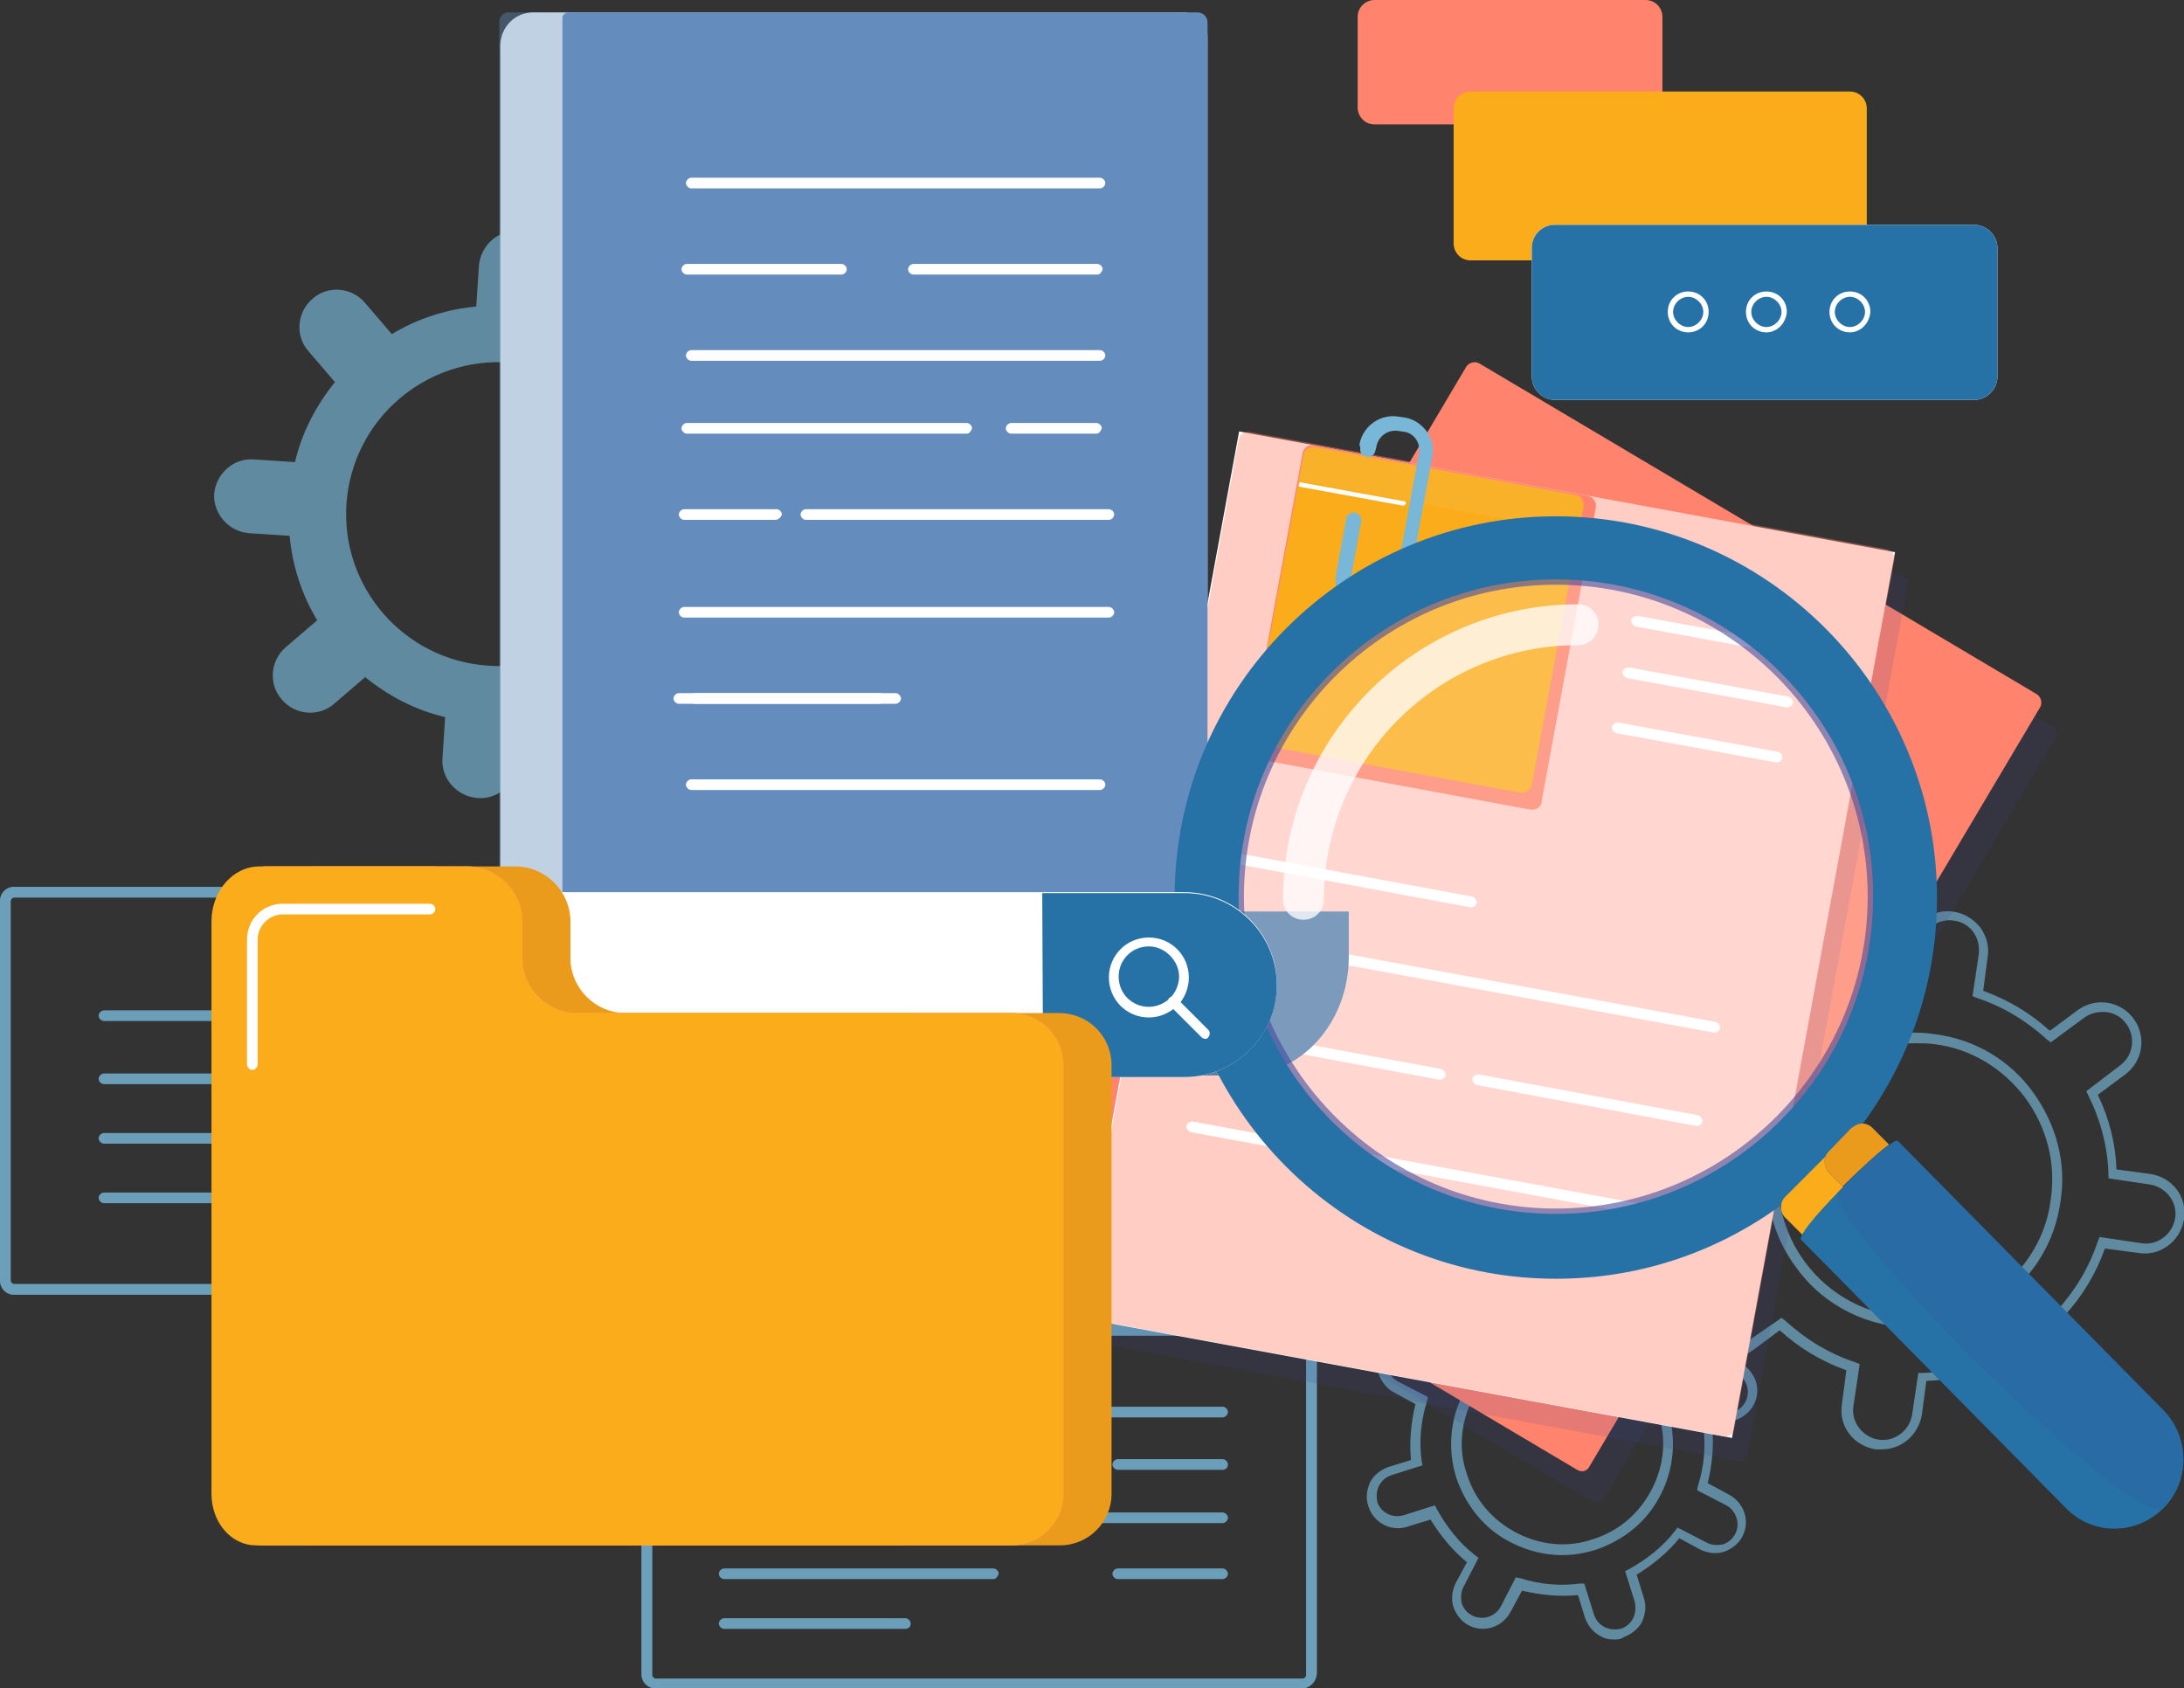
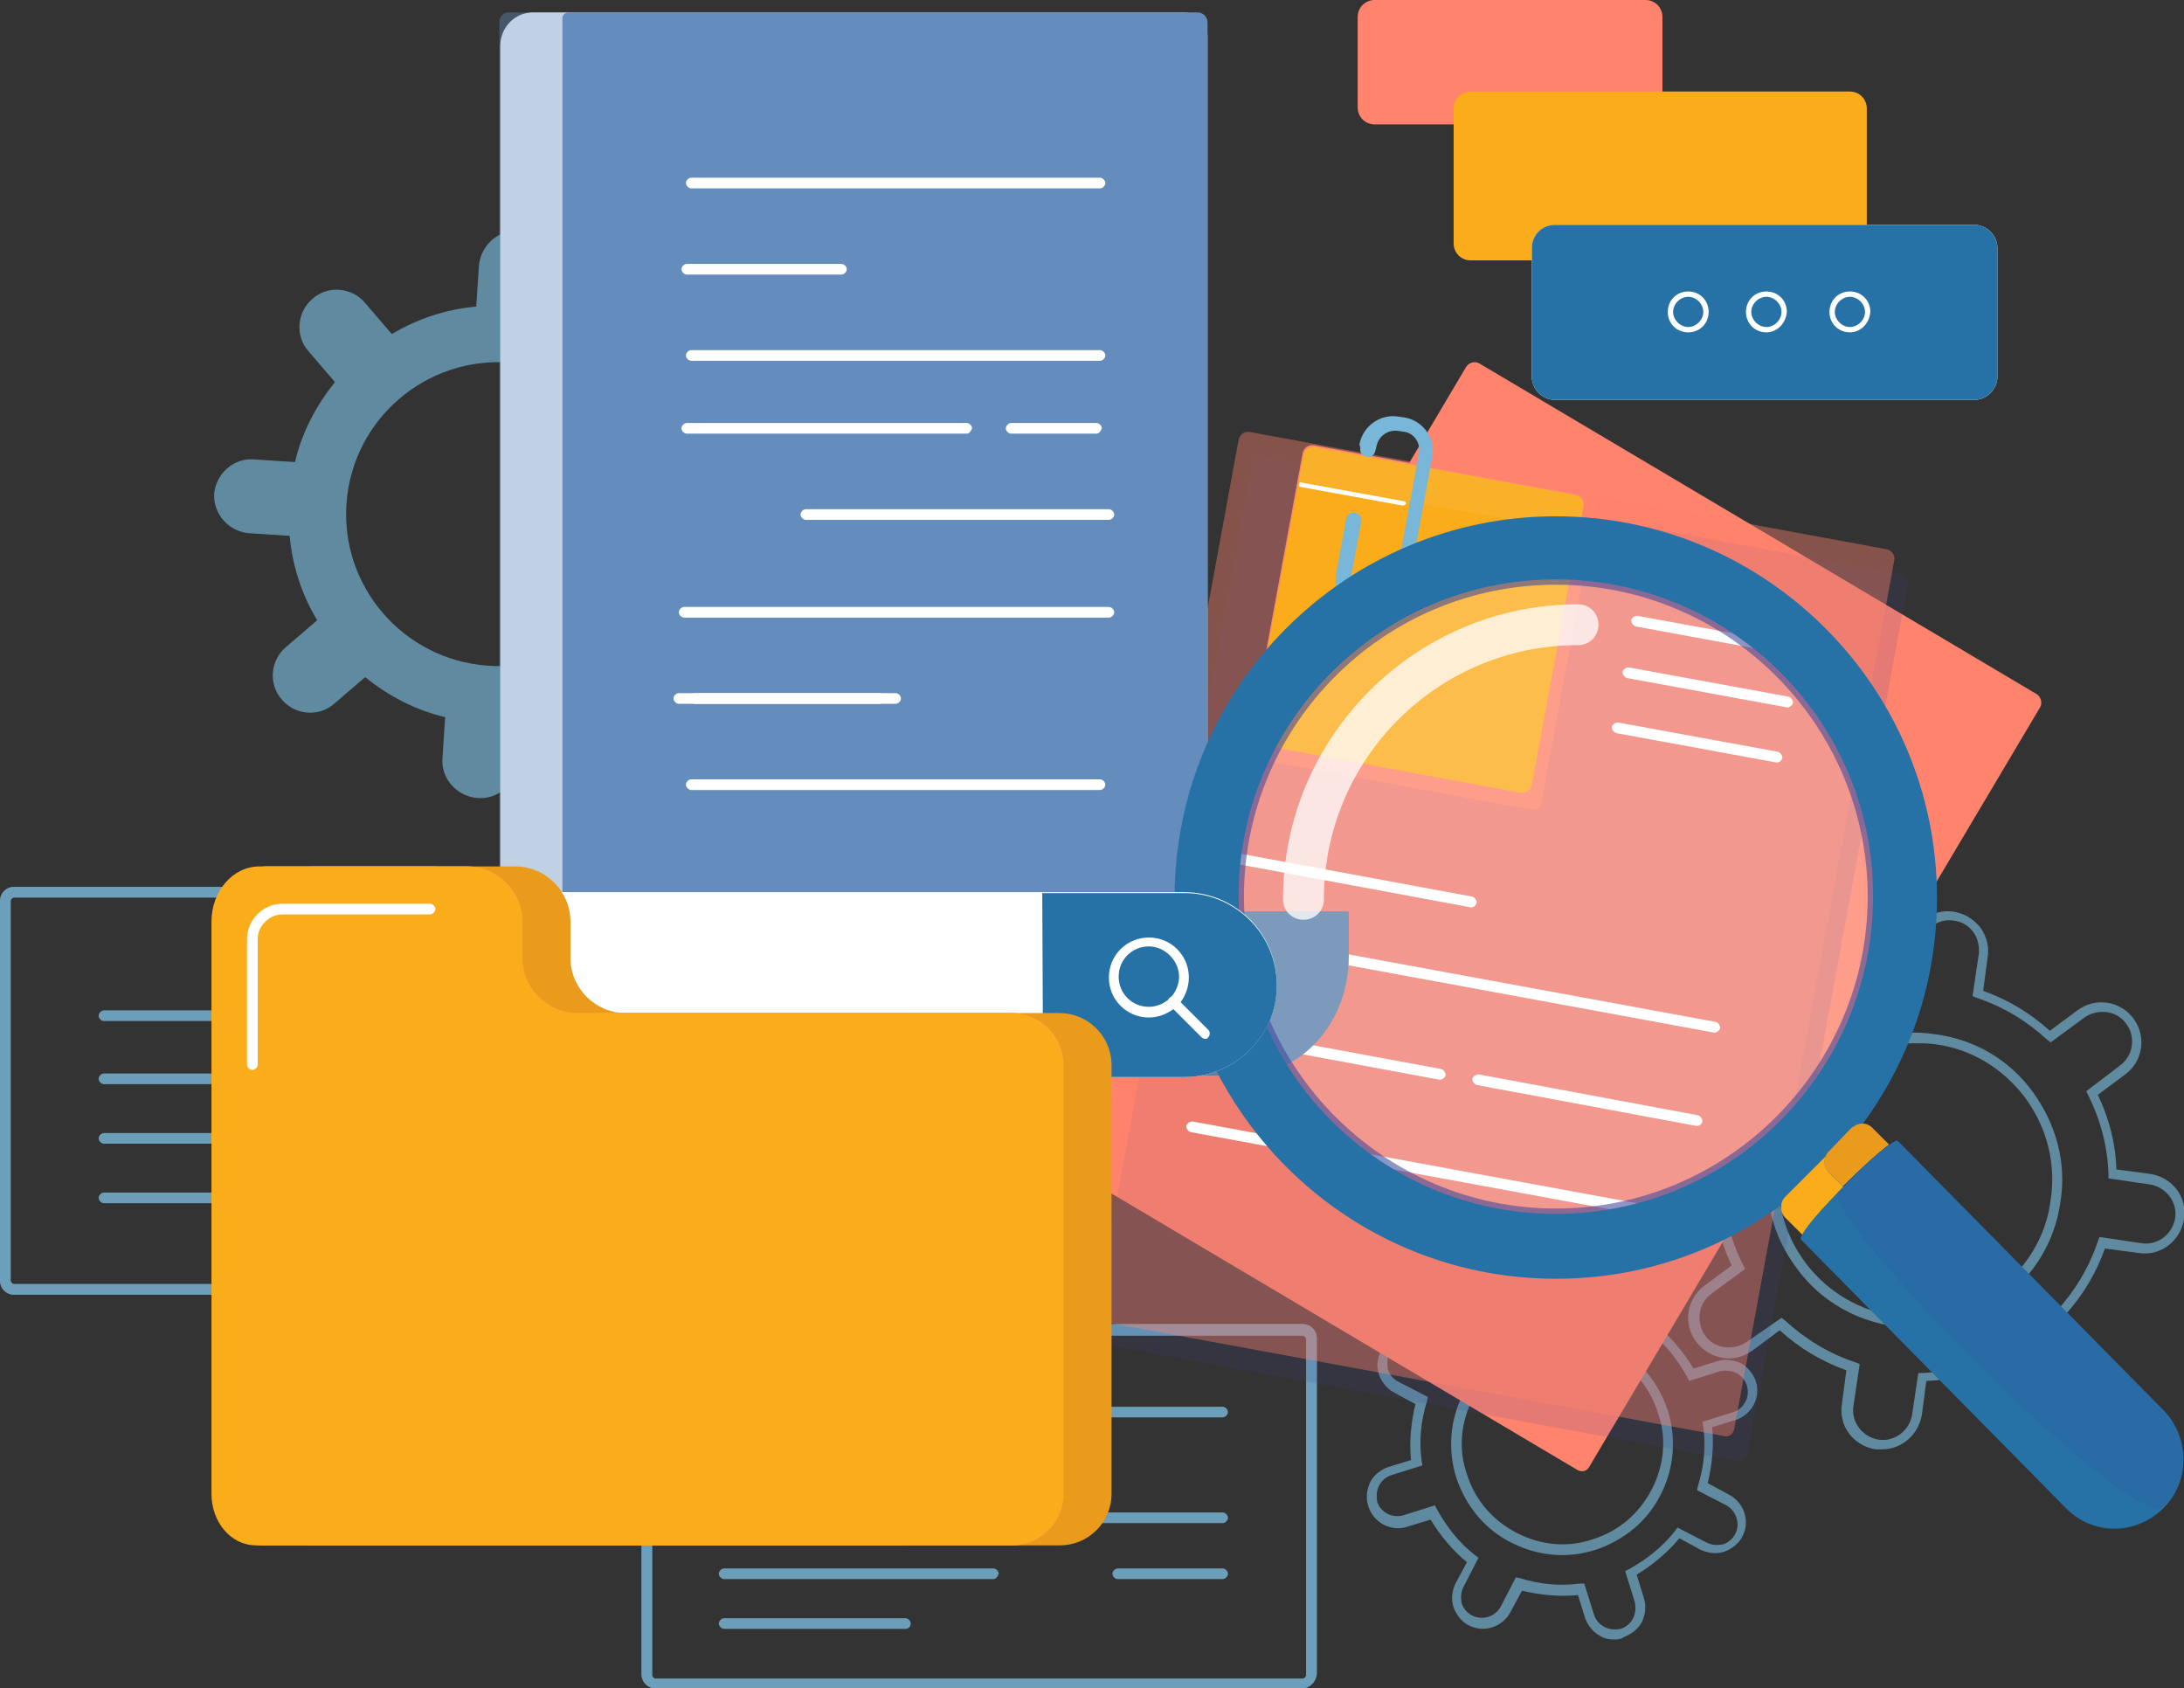
<svg xmlns="http://www.w3.org/2000/svg" version="1.1" x="0px" y="0px" viewBox="0 0 245.8 190" style="enable-background:new 0 0 245.8 190;" xml:space="preserve">
  <rect x="0" y="0" width="245.8" height="190" fill="#333333" stroke="none" />
  <style type="text/css">
	.st0{display:none;}
	.st1{display:inline;opacity:0.17;}
	.st2{fill:#C7E7F2;}
	.st3{fill:url(#SVGID_1_);}
	.st4{fill:url(#SVGID_00000145737081706870777010000010288297472264491904_);}
	.st5{fill:#FFFAEC;}
	.st6{fill:#FFFFFF;}
	.st7{fill:#2772A5;}
	.st8{fill:#FAAB1A;}
	.st9{fill:#F2F2F2;}
	.st10{fill:url(#SVGID_00000039099806188461021550000015795380528073628330_);}
	.st11{fill:#2672A6;}
	.st12{fill:#292C3D;}
	.st13{opacity:0.65;fill:#00A1CC;}
	.st14{fill:#F9A57E;}
	.st15{fill:#E5655C;}
	.st16{fill:#E8A393;}
	.st17{fill:#4D505E;}
	.st18{fill:#3D3848;}
	.st19{fill:#D8D8D8;}
	.st20{fill:#FBAC1B;}
	.st21{fill:#7695A8;}
	.st22{fill:#DB8D0F;}
	.st23{fill:#FFB089;}
	.st24{opacity:0.55;fill:#ABACB3;}
	.st25{fill:#3F6A85;}
	.st26{fill:#5B5D6A;}
	.st27{fill:#273137;}
	.st28{fill:#F8F2ED;}
	.st29{fill:#48525B;}
	.st30{fill:#B6B6B6;}
	.st31{fill:#5AC4E0;}
	.st32{fill:#FFF9FD;}
	.st33{fill:#8494AB;}
	.st34{fill:#B3B2DA;}
	.st35{fill:#78B7D8;}
	.st36{fill:#64A1BC;}
	.st37{fill:#648CBC;}
	.st38{fill:#FDC91A;}
	.st39{fill:#FF836D;}
	.st40{opacity:0.2;}
	.st41{fill:#BC3E3B;}
	.st42{clip-path:url(#SVGID_00000176723114698705810190000002579146560852212643_);}
	.st43{fill:#FFC5C7;}
	.st44{fill:#F78C17;}
	.st45{fill:none;stroke:#F78C17;stroke-width:0.85;stroke-linecap:round;stroke-linejoin:round;stroke-miterlimit:10;}
	.st46{opacity:0.6;fill:#F69E9B;}
	.st47{fill:#7F5C22;}
	.st48{opacity:0.6;fill:none;stroke:#F27777;stroke-width:0.612;stroke-linecap:round;stroke-linejoin:round;stroke-miterlimit:10;}
	.st49{fill:#312724;stroke:#312724;stroke-width:0.816;stroke-miterlimit:10;}
	.st50{fill:#312724;}
	.st51{fill:none;stroke:#42210B;stroke-width:0.637;stroke-linecap:round;stroke-miterlimit:10;}
	.st52{opacity:0.6;fill:#F77C7C;}
	.st53{fill:#FFB441;}
	.st54{fill:#F4F4F4;}
	.st55{fill:none;stroke:#F4F4F4;stroke-width:3;stroke-miterlimit:10;}
	.st56{fill:#FEFEFE;}
	.st57{opacity:0.35;}
	.st58{fill:#E6E6E6;}
	.st59{fill:#FFFFFF;stroke:#FFFFFF;stroke-miterlimit:10;}
	.st60{fill:#808080;}
	.st61{fill:url(#SVGID_00000180331262154116716920000000945483668644423856_);}
	.st62{fill:url(#SVGID_00000052072203899230150820000007071766326260270988_);}
	.st63{fill:#666666;}
	.st64{fill:#363636;}
	.st65{fill:#85C5E1;}
	.st66{opacity:0.14;fill:#3D72B0;}
	.st67{fill:url(#SVGID_00000083795662381354649350000017324299724898345117_);}
	.st68{fill:none;}
	.st69{fill:none;stroke:#CCCCCC;stroke-linecap:round;stroke-linejoin:round;stroke-miterlimit:10;}
	.st70{fill:#1B1A2E;}
	.st71{fill:#F0F2F5;}
	.st72{fill:#FFC89F;}
	.st73{fill:#FF9A6C;}
	.st74{fill:#E43F5A;}
	.st75{fill:#1F4068;}
	.st76{opacity:0.4;}
	.st77{fill:#A65B3C;}
	.st78{fill:#1F4168;}
	.st79{fill:#358BBA;}
	.st80{opacity:0.3;}
	.st81{fill:none;stroke:#7371FC;stroke-miterlimit:10;}
	.st82{fill:#F8AB73;}
	.st83{fill:#F8AB74;}
	.st84{opacity:0.4;fill:#F8AB74;}
	.st85{fill:#333333;}
	.st86{fill:#FE632E;}
	.st87{fill:#141413;}
	.st88{fill:#E0AC19;}
	.st89{fill:#FEFFFD;}
	.st90{fill:#E2AF1E;}
	.st91{fill:#EEEEFF;}
	.st92{fill:#32338C;}
	.st93{fill:#FE814B;}
	.st94{fill:none;stroke:#32338C;stroke-width:3.883;stroke-linecap:round;stroke-linejoin:round;stroke-miterlimit:10;}
	.st95{fill:#EA9B1C;}
	.st96{fill:#6CA7C1;}
	.st97{fill:#EEEEFE;}
	.st98{fill:#F8AB72;}
	.st99{opacity:0.66;}
	.st100{opacity:0.81;}
	.st101{opacity:0.66;fill:#78B7D8;}
	.st102{opacity:0.14;fill:#3E479B;}
	.st103{opacity:0.4;fill:#FF836D;}
	.st104{opacity:7.000000e-02;fill:#ECF1F7;}
	.st105{opacity:0.4;fill:#648CBC;}
	.st106{fill:#44698C;}
	.st107{fill:#5981AA;}
	.st108{opacity:0.21;fill:#FFFFFF;}
	.st109{opacity:0.76;fill:#FFFFFF;}
	.st110{opacity:0.58;fill:#3E479B;}
	.st111{fill:#4C65BA;}
	.st112{fill:#F28393;}
</style>
  <g id="guides" class="st0">
</g>
  <g id="Layer_2">
    <g>
      <g>
        <g class="st99">
          <g>
            <g>
              <g>
                <path class="st35" d="M84.1,55.8l-4.6-0.3c-0.3-3.4-1.4-6.7-3.1-9.5l3.5-3c1.8-1.5,2-4.2,0.5-5.9c-1.5-1.8-4.2-2-5.9-0.5         l-3.5,3c-2.6-2.1-5.6-3.7-9-4.5l0.3-4.6c0.2-2.3-1.6-4.3-3.9-4.5l0,0c-2.3-0.2-4.3,1.6-4.5,3.9l-0.3,4.6         c-3.4,0.3-6.7,1.4-9.5,3.1l-3-3.5c-1.5-1.8-4.2-2-5.9-0.5c-1.8,1.5-2,4.2-0.5,5.9l3,3.5c-2.1,2.6-3.7,5.6-4.5,9l-4.6-0.3         c-2.3-0.2-4.3,1.6-4.5,3.9l0,0C24,57.8,25.7,59.8,28,60l4.6,0.3c0.3,3.4,1.4,6.7,3.1,9.5l-3.5,3c-1.8,1.5-2,4.2-0.5,5.9         c1.5,1.8,4.2,2,5.9,0.5l3.5-3c2.6,2.1,5.6,3.7,9,4.5l-0.3,4.6c-0.2,2.3,1.6,4.3,3.9,4.5l0,0C56,90,58,88.3,58.1,86l0.3-4.6         c3.4-0.3,6.7-1.4,9.5-3.1l3,3.5c1.5,1.8,4.2,2,5.9,0.5c1.8-1.5,2-4.2,0.5-5.9l-3-3.5c2.1-2.6,3.7-5.6,4.5-9l4.6,0.3         c2.3,0.2,4.3-1.6,4.5-3.9l0,0C88.2,58,86.5,56,84.1,55.8z M54.8,74.9C45.4,74.2,38.3,66,39,56.6c0.7-9.4,8.9-16.5,18.4-15.8         c9.4,0.7,16.5,8.9,15.8,18.4C72.4,68.6,64.2,75.7,54.8,74.9z" />
              </g>
            </g>
            <g>
              <g>
                <path class="st35" d="M181.7,184.5c-0.6,0-1.1-0.1-1.6-0.4c-0.8-0.4-1.4-1.2-1.7-2l-0.8-2.6c-2.1,0.2-4.2,0-6.3-0.5l-1.3,2.4         c-0.9,1.7-3,2.4-4.7,1.5c-0.8-0.4-1.4-1.2-1.7-2c-0.3-0.9-0.2-1.8,0.2-2.7l1.3-2.4c-1.6-1.3-3-3-4.1-4.8l-2.6,0.8         c-1.8,0.6-3.8-0.4-4.4-2.3c-0.3-0.9-0.2-1.8,0.2-2.7c0.4-0.8,1.2-1.4,2-1.7l2.6-0.8c-0.2-2.1,0-4.2,0.5-6.3l-2.4-1.3         c-0.8-0.4-1.4-1.2-1.7-2c-0.3-0.9-0.2-1.8,0.2-2.7c0.4-0.8,1.2-1.4,2-1.7c0.9-0.3,1.8-0.2,2.7,0.2l2.4,1.3         c1.3-1.6,3-3,4.8-4.1l-0.8-2.6c-0.6-1.8,0.4-3.8,2.3-4.4c0.9-0.3,1.8-0.2,2.7,0.2c0.8,0.4,1.4,1.2,1.7,2l0.8,2.6         c2.1-0.2,4.2,0,6.3,0.5l1.3-2.4c0.9-1.7,3-2.4,4.7-1.5c1.7,0.9,2.4,3,1.5,4.7l-1.3,2.4c1.6,1.3,3,3,4.1,4.8l2.6-0.8         c0.9-0.3,1.8-0.2,2.7,0.2c0.8,0.4,1.4,1.2,1.7,2c0.6,1.8-0.4,3.8-2.3,4.4l-2.6,0.8c0.2,2.1,0,4.2-0.5,6.3l2.4,1.3         c1.7,0.9,2.4,3,1.5,4.7c-0.4,0.8-1.2,1.4-2,1.7c-0.9,0.3-1.8,0.2-2.7-0.2l-2.4-1.3c-1.3,1.6-3,3-4.8,4.1l0.8,2.6         c0.3,0.9,0.2,1.8-0.2,2.7c-0.4,0.8-1.2,1.4-2,1.7C182.4,184.5,182,184.5,181.7,184.5z M178.3,178.2l1.1,3.5         c0.2,0.6,0.6,1.1,1.2,1.4c0.6,0.3,1.2,0.3,1.8,0.2c0.6-0.2,1.1-0.6,1.4-1.2c0.3-0.6,0.3-1.2,0.2-1.8l-1.1-3.5l0.4-0.2         c2-1.1,3.8-2.5,5.2-4.3l0.3-0.4l3.3,1.7c0.6,0.3,1.2,0.3,1.8,0.2c0.6-0.2,1.1-0.6,1.4-1.2c0.6-1.1,0.1-2.6-1-3.2l-3.3-1.7         l0.1-0.5c0.7-2.2,0.9-4.5,0.6-6.7l-0.1-0.5l3.5-1.1c1.2-0.4,1.9-1.7,1.5-3c-0.2-0.6-0.6-1.1-1.2-1.4         c-0.6-0.3-1.2-0.3-1.8-0.2l-3.5,1.1l-0.2-0.4c-1.1-2-2.5-3.8-4.3-5.2l-0.4-0.3l1.7-3.3c0.6-1.2,0.1-2.6-1-3.2         c-1.2-0.6-2.6-0.1-3.2,1l-1.7,3.3l-0.5-0.1c-2.2-0.7-4.4-0.9-6.7-0.6l-0.5,0.1l-1.1-3.5c-0.2-0.6-0.6-1.1-1.2-1.4         c-0.6-0.3-1.2-0.3-1.8-0.2c-1.2,0.4-1.9,1.7-1.5,3l1.1,3.5l-0.4,0.2c-2,1.1-3.8,2.5-5.2,4.3l-0.3,0.4l-3.3-1.7         c-0.6-0.3-1.2-0.3-1.8-0.2c-0.6,0.2-1.1,0.6-1.4,1.2c-0.3,0.6-0.3,1.2-0.2,1.8c0.2,0.6,0.6,1.1,1.2,1.4l3.3,1.7l-0.1,0.5         c-0.7,2.2-0.9,4.5-0.6,6.7l0.1,0.5l-3.5,1.1c-0.6,0.2-1.1,0.6-1.4,1.2c-0.3,0.6-0.3,1.2-0.2,1.8c0.4,1.2,1.7,1.9,3,1.5         l3.5-1.1l0.2,0.4c1.1,2,2.5,3.8,4.3,5.2l0.4,0.3l-1.7,3.3c-0.3,0.6-0.3,1.2-0.2,1.8c0.2,0.6,0.6,1.1,1.2,1.4         c1.2,0.6,2.6,0.1,3.2-1l1.7-3.3l0.5,0.1c2.2,0.7,4.5,0.9,6.7,0.6L178.3,178.2z M175.8,175c-2,0-3.9-0.5-5.7-1.4         c-3-1.5-5.1-4.1-6.2-7.3c-1-3.2-0.7-6.6,0.8-9.5c1.5-3,4.1-5.1,7.3-6.2c3.2-1,6.6-0.7,9.5,0.8c3,1.5,5.1,4.1,6.2,7.3         c1,3.2,0.7,6.6-0.8,9.5c-1.5,3-4.1,5.1-7.3,6.2C178.3,174.8,177.1,175,175.8,175z M175.8,151.2c-1.2,0-2.3,0.2-3.4,0.5         c-2.9,0.9-5.2,2.9-6.6,5.6c-1.4,2.7-1.7,5.8-0.7,8.6c0.9,2.9,2.9,5.2,5.6,6.6c2.7,1.4,5.8,1.7,8.6,0.7         c2.9-0.9,5.2-2.9,6.6-5.6c1.4-2.7,1.7-5.8,0.7-8.6c-0.9-2.9-2.9-5.2-5.6-6.6C179.4,151.6,177.6,151.2,175.8,151.2z" />
              </g>
            </g>
            <g>
              <g>
                <path class="st35" d="M211.8,163.1c-0.2,0-0.4,0-0.7,0c-2.5-0.4-4.2-2.6-3.8-5.1l0.5-3.8c-2.8-1-5.3-2.5-7.5-4.5l-3.1,2.3         c-1,0.7-2.1,1-3.3,0.8c-1.2-0.2-2.2-0.8-3-1.8c-1.5-2-1.1-4.8,0.9-6.3l3.1-2.3c-1.3-2.7-2-5.5-2.1-8.4l-3.8-0.5         c-2.5-0.4-4.2-2.6-3.8-5.1c0.2-1.2,0.8-2.2,1.8-3c1-0.7,2.2-1,3.3-0.8l3.8,0.5c1-2.8,2.5-5.3,4.5-7.5l-2.3-3.1         c-0.7-1-1-2.2-0.8-3.3c0.2-1.2,0.8-2.2,1.8-3c1-0.7,2.1-1,3.3-0.8c1.2,0.2,2.2,0.8,3,1.8l2.3,3.1c2.7-1.3,5.5-2,8.4-2.1         l0.5-3.8c0.4-2.5,2.7-4.2,5.1-3.8c1.2,0.2,2.2,0.8,3,1.8c0.7,1,1,2.2,0.8,3.3l-0.5,3.8c2.8,1,5.3,2.5,7.5,4.5l3.1-2.3         c2-1.5,4.8-1.1,6.3,0.9c1.5,2,1.1,4.8-0.9,6.3l-3.1,2.3c1.3,2.7,2,5.5,2.1,8.4l3.8,0.5c2.5,0.4,4.2,2.6,3.8,5.1         c-0.4,2.5-2.7,4.2-5.1,3.8l-3.8-0.5c-1,2.8-2.5,5.3-4.5,7.5l2.3,3.1c1.5,2,1.1,4.8-0.9,6.3c-1,0.7-2.2,1-3.3,0.8         c-1.2-0.2-2.2-0.8-3-1.8l-2.3-3.1c-2.7,1.3-5.5,2-8.4,2.1l-0.5,3.8C215.9,161.5,214,163.1,211.8,163.1z M200.5,148.3l0.4,0.3         c2.3,2.1,4.9,3.7,7.9,4.7l0.5,0.2l-0.7,4.7c-0.3,1.8,1,3.5,2.8,3.8c1.8,0.3,3.5-1,3.8-2.8l0.7-4.7l0.5,0         c3.1-0.1,6.1-0.9,8.9-2.3l0.4-0.2l2.8,3.8c0.5,0.7,1.3,1.2,2.2,1.3c0.9,0.1,1.8-0.1,2.5-0.6c1.5-1.1,1.8-3.2,0.7-4.7         l-2.8-3.8l0.3-0.4c2.1-2.3,3.7-4.9,4.7-7.9l0.2-0.5l4.7,0.7c1.8,0.3,3.5-1,3.8-2.8c0.3-1.8-1-3.5-2.8-3.8l-4.7-0.7l0-0.5         c-0.1-3.1-0.9-6.1-2.3-8.9l-0.2-0.4l3.8-2.9c1.5-1.1,1.8-3.2,0.7-4.7c-0.5-0.7-1.3-1.2-2.2-1.3c-0.9-0.1-1.8,0.1-2.5,0.6h0         l-3.8,2.8l-0.4-0.3c-2.3-2.1-4.9-3.7-7.9-4.7l-0.5-0.2l0.7-4.7c0.1-0.9-0.1-1.8-0.6-2.5c-0.5-0.7-1.3-1.2-2.2-1.3         c-1.8-0.3-3.5,1-3.8,2.8l-0.7,4.7l-0.5,0c-3.1,0.1-6.1,0.9-8.9,2.3l-0.4,0.2l-2.9-3.8c-0.5-0.7-1.3-1.2-2.2-1.3         c-0.9-0.1-1.8,0.1-2.5,0.6c-0.7,0.5-1.2,1.3-1.3,2.2c-0.1,0.9,0.1,1.8,0.6,2.5l2.8,3.8l-0.3,0.4c-2.1,2.3-3.7,4.9-4.7,7.9         l-0.2,0.5l-4.7-0.7c-0.9-0.1-1.8,0.1-2.5,0.6c-0.7,0.5-1.2,1.3-1.3,2.2c-0.3,1.8,1,3.5,2.8,3.8l4.7,0.7l0,0.5         c0.1,3.1,0.9,6.1,2.3,8.9l0.2,0.4l-3.8,2.8c-0.7,0.5-1.2,1.3-1.3,2.2c-0.1,0.9,0.1,1.8,0.6,2.5c0.5,0.7,1.3,1.2,2.2,1.3         c0.9,0.1,1.8-0.1,2.5-0.6L200.5,148.3z M215.5,149.4c-5.1,0-10.1-2.3-13.3-6.7c-5.5-7.3-4-17.7,3.4-23.2         c3.6-2.6,7.9-3.8,12.3-3.1c4.4,0.6,8.3,2.9,10.9,6.5c2.6,3.6,3.8,7.9,3.1,12.3c-0.6,4.4-2.9,8.3-6.5,10.9l0,0         C222.5,148.3,219,149.4,215.5,149.4z M215.5,117.4c-3.3,0-6.5,1.1-9.2,3.1c-6.8,5.1-8.2,14.8-3.1,21.6         c5.1,6.8,14.8,8.2,21.6,3.1l0,0c3.3-2.5,5.5-6.1,6-10.2c0.6-4.1-0.4-8.1-2.9-11.5c-2.5-3.3-6.1-5.5-10.2-6         C217,117.4,216.2,117.4,215.5,117.4z M225.1,145.7L225.1,145.7L225.1,145.7z" />
              </g>
            </g>
          </g>
        </g>
        <g>
          <g class="st100">
-             <path class="st35" d="M137.6,165.4h-11.8c-0.3,0-0.6-0.3-0.6-0.6c0-0.3,0.3-0.6,0.6-0.6h11.8c0.3,0,0.6,0.3,0.6,0.6       C138.2,165.2,137.9,165.4,137.6,165.4z" />
            <path class="st35" d="M137.6,177.7h-11.8c-0.3,0-0.6-0.3-0.6-0.6c0-0.3,0.3-0.6,0.6-0.6h11.8c0.3,0,0.6,0.3,0.6,0.6       C138.2,177.4,137.9,177.7,137.6,177.7z" />
            <g>
              <g>
                <g>
                  <path class="st35" d="M146.5,190H73.8c-0.9,0-1.6-0.7-1.6-1.6v-37.8c0-0.9,0.7-1.6,1.6-1.6h72.8c0.9,0,1.6,0.7,1.6,1.6v37.8          C148.1,189.3,147.4,190,146.5,190z M73.8,150.3c-0.2,0-0.4,0.2-0.4,0.4v37.8c0,0.2,0.2,0.4,0.4,0.4h72.8          c0.2,0,0.4-0.2,0.4-0.4v-37.8c0-0.2-0.2-0.4-0.4-0.4H73.8z" />
                  <path class="st101" d="M146.5,190H73.8c-0.9,0-1.6-0.7-1.6-1.6v-37.8c0-0.9,0.7-1.6,1.6-1.6h72.8c0.9,0,1.6,0.7,1.6,1.6          v37.8C148.1,189.3,147.4,190,146.5,190z M73.8,150.3c-0.2,0-0.4,0.2-0.4,0.4v37.8c0,0.2,0.2,0.4,0.4,0.4h72.8          c0.2,0,0.4-0.2,0.4-0.4v-37.8c0-0.2-0.2-0.4-0.4-0.4H73.8z" />
                </g>
              </g>
              <path class="st35" d="M137.6,159.5H81.5c-0.3,0-0.6-0.3-0.6-0.6c0-0.3,0.3-0.6,0.6-0.6h56.1c0.3,0,0.6,0.3,0.6,0.6        C138.2,159.2,137.9,159.5,137.6,159.5z" />
              <path class="st35" d="M137.6,171.4H81.5c-0.3,0-0.6-0.3-0.6-0.6c0-0.3,0.3-0.6,0.6-0.6h56.1c0.3,0,0.6,0.3,0.6,0.6        C138.2,171.1,137.9,171.4,137.6,171.4z" />
              <path class="st35" d="M111.8,165.4H81.5c-0.3,0-0.6-0.3-0.6-0.6c0-0.3,0.3-0.6,0.6-0.6h30.3c0.3,0,0.6,0.3,0.6,0.6        C112.3,165.2,112.1,165.4,111.8,165.4z" />
              <path class="st35" d="M111.8,177.7H81.5c-0.3,0-0.6-0.3-0.6-0.6c0-0.3,0.3-0.6,0.6-0.6h30.3c0.3,0,0.6,0.3,0.6,0.6        C112.3,177.4,112.1,177.7,111.8,177.7z" />
              <path class="st35" d="M101.9,183.3H81.5c-0.3,0-0.6-0.3-0.6-0.6c0-0.3,0.3-0.6,0.6-0.6h20.4c0.3,0,0.6,0.3,0.6,0.6        C102.5,183.1,102.2,183.3,101.9,183.3z" />
            </g>
          </g>
          <g class="st100">
            <path class="st35" d="M24.9,128.7H11.7c-0.3,0-0.6-0.3-0.6-0.6c0-0.3,0.3-0.6,0.6-0.6h13.2c0.3,0,0.6,0.3,0.6,0.6       C25.5,128.5,25.2,128.7,24.9,128.7z" />
            <path class="st35" d="M24.9,114.9H11.7c-0.3,0-0.6-0.3-0.6-0.6c0-0.3,0.3-0.6,0.6-0.6h13.2c0.3,0,0.6,0.3,0.6,0.6       C25.5,114.7,25.2,114.9,24.9,114.9z" />
            <g>
              <g>
                <g>
                  <path class="st35" d="M83.6,145.7h-82c-0.9,0-1.6-0.7-1.6-1.6v-42.7c0-0.9,0.7-1.6,1.6-1.6h82c0.9,0,1.6,0.7,1.6,1.6v42.7          C85.1,145,84.4,145.7,83.6,145.7z M1.6,101c-0.2,0-0.4,0.2-0.4,0.4v42.7c0,0.2,0.2,0.4,0.4,0.4h82c0.2,0,0.4-0.2,0.4-0.4          v-42.7c0-0.2-0.2-0.4-0.4-0.4H1.6z" />
                  <path class="st101" d="M83.6,145.7h-82c-0.9,0-1.6-0.7-1.6-1.6v-42.7c0-0.9,0.7-1.6,1.6-1.6h82c0.9,0,1.6,0.7,1.6,1.6v42.7          C85.1,145,84.4,145.7,83.6,145.7z M1.6,101c-0.2,0-0.4,0.2-0.4,0.4v42.7c0,0.2,0.2,0.4,0.4,0.4h82c0.2,0,0.4-0.2,0.4-0.4          v-42.7c0-0.2-0.2-0.4-0.4-0.4H1.6z" />
                </g>
              </g>
              <path class="st35" d="M74.8,135.4H11.7c-0.3,0-0.6-0.3-0.6-0.6c0-0.3,0.3-0.6,0.6-0.6h63.1c0.3,0,0.6,0.3,0.6,0.6        C75.3,135.1,75.1,135.4,74.8,135.4z" />
              <path class="st35" d="M74.8,122H11.7c-0.3,0-0.6-0.3-0.6-0.6s0.3-0.6,0.6-0.6h63.1c0.3,0,0.6,0.3,0.6,0.6S75.1,122,74.8,122z" />
              <path class="st35" d="M74.8,128.7h-34c-0.3,0-0.6-0.3-0.6-0.6c0-0.3,0.3-0.6,0.6-0.6h34c0.3,0,0.6,0.3,0.6,0.6        C75.3,128.5,75.1,128.7,74.8,128.7z" />
              <path class="st35" d="M74.8,114.9h-34c-0.3,0-0.6-0.3-0.6-0.6c0-0.3,0.3-0.6,0.6-0.6h34c0.3,0,0.6,0.3,0.6,0.6        C75.3,114.7,75.1,114.9,74.8,114.9z" />
              <path class="st35" d="M74.8,108.6H51.8c-0.3,0-0.6-0.3-0.6-0.6c0-0.3,0.3-0.6,0.6-0.6h22.9c0.3,0,0.6,0.3,0.6,0.6        C75.3,108.3,75.1,108.6,74.8,108.6z" />
            </g>
          </g>
        </g>
      </g>
      <g>
        <g>
-           <path class="st102" d="M179.1,168.9l-62.7-37.2c-0.5-0.3-0.7-1-0.4-1.5l50.7-85.4c0.3-0.5,1-0.7,1.5-0.4l62.7,37.2      c0.5,0.3,0.7,1,0.4,1.5l-50.7,85.4C180.3,169,179.6,169.2,179.1,168.9z" />
          <path class="st39" d="M177.5,165.4l-62.7-37.2c-0.5-0.3-0.7-1-0.4-1.5L165,41.3c0.3-0.5,1-0.7,1.5-0.4l62.7,37.2      c0.5,0.3,0.7,1,0.4,1.5l-50.7,85.4C178.6,165.6,178,165.7,177.5,165.4z" />
        </g>
        <g>
          <path class="st102" d="M195.5,164.4l-71.7-13.2c-0.6-0.1-1-0.7-0.9-1.2l18-97.7c0.1-0.6,0.7-1,1.2-0.9l71.7,13.2      c0.6,0.1,1,0.7,0.9,1.2l-18,97.7C196.6,164.1,196.1,164.5,195.5,164.4z" />
-           <rect x="116.6" y="67.6" transform="matrix(0.181 -0.983 0.983 0.181 33.548 250.606)" class="st6" width="101.4" height="75.1" />
          <path class="st103" d="M194,161.6l-71.7-13.2c-0.6-0.1-1-0.7-0.9-1.2l18-97.7c0.1-0.6,0.7-1,1.2-0.9l71.7,13.2      c0.6,0.1,1,0.7,0.9,1.2l-18,97.7C195.1,161.4,194.5,161.8,194,161.6z" />
          <path class="st6" d="M202.2,73.8c0,0-0.1,0-0.1,0l-18-3.3c-0.3-0.1-0.5-0.4-0.5-0.7s0.4-0.5,0.7-0.5l18,3.3      c0.3,0.1,0.5,0.4,0.5,0.7C202.7,73.6,202.5,73.8,202.2,73.8z" />
          <path class="st6" d="M201.2,79.6c0,0-0.1,0-0.1,0l-18-3.3c-0.3-0.1-0.5-0.4-0.5-0.7c0.1-0.3,0.4-0.5,0.7-0.5l18,3.3      c0.3,0.1,0.5,0.4,0.5,0.7C201.7,79.4,201.4,79.6,201.2,79.6z" />
          <path class="st6" d="M200,85.8c0,0-0.1,0-0.1,0l-18-3.3c-0.3-0.1-0.5-0.4-0.5-0.7c0.1-0.3,0.4-0.5,0.7-0.5l18,3.3      c0.3,0.1,0.5,0.4,0.5,0.7C200.5,85.6,200.3,85.8,200,85.8z" />
          <g>
            <path class="st39" d="M172.2,91.1l-30.8-5.7c-0.6-0.1-1-0.7-0.9-1.3l6.1-33.1c0.1-0.6,0.7-1,1.3-0.9l30.8,5.7       c0.6,0.1,1,0.7,0.9,1.3l-6.1,33.1C173.5,90.8,172.9,91.2,172.2,91.1z" />
            <path class="st20" d="M171.1,89.2l-29.3-5.4c-0.6-0.1-1-0.7-0.9-1.3l5.8-31.3c0.1-0.6,0.7-1,1.3-0.9l29.3,5.4       c0.6,0.1,1,0.7,0.9,1.3l-5.8,31.3C172.3,88.9,171.7,89.3,171.1,89.2z" />
            <path class="st104" d="M177.7,59.9l-31.6-5.8l0.6-3c0.1-0.6,0.7-1,1.3-0.9l29.4,5.4c0.6,0.1,1,0.7,0.9,1.3L177.7,59.9z" />
            <path class="st35" d="M154.9,69.6c-0.2,0-0.4,0-0.7-0.1l-0.4-0.1c-2.3-0.4-3.9-2.7-3.4-5l1.1-6c0.1-0.5,0.5-0.8,1-0.7       c0.5,0.1,0.8,0.5,0.7,1l-1.1,6c-0.3,1.4,0.7,2.7,2.1,3l0.4,0.1c1.1,0.2,2.1-0.5,2.3-1.6l2.8-15.2c0.2-1.1-0.5-2.2-1.6-2.4       l-0.7-0.1c-1.2-0.2-2.3,0.6-2.5,1.8l-0.1,0.4c-0.1,0.5-0.5,0.8-1,0.7c-0.5-0.1-0.8-0.5-0.7-1L153,50c0.4-2.1,2.4-3.5,4.5-3.1       l0.7,0.1c2,0.4,3.4,2.4,3,4.4l-2.8,15.2C158.2,68.4,156.7,69.6,154.9,69.6z" />
            <path class="st6" d="M157.9,56.9C157.9,56.9,157.9,56.9,157.9,56.9l-11.5-2.1c-0.2,0-0.3-0.2-0.2-0.3c0-0.2,0.2-0.3,0.3-0.2       l11.5,2.1c0.2,0,0.3,0.2,0.2,0.3C158.2,56.8,158,56.9,157.9,56.9z" />
          </g>
          <g>
            <path class="st6" d="M193,116.2c0,0-0.1,0-0.1,0L138,106.1c-0.3-0.1-0.5-0.4-0.5-0.7c0.1-0.3,0.4-0.5,0.7-0.5l54.9,10.1       c0.3,0.1,0.5,0.4,0.5,0.7C193.5,116,193.2,116.2,193,116.2z" />
            <path class="st6" d="M189,137.5c0,0-0.1,0-0.1,0l-54.9-10.1c-0.3-0.1-0.5-0.4-0.5-0.7c0.1-0.3,0.4-0.5,0.7-0.5l54.9,10.1       c0.3,0.1,0.5,0.4,0.5,0.7C189.5,137.3,189.3,137.5,189,137.5z" />
            <path class="st6" d="M162.1,121.5c0,0-0.1,0-0.1,0l-25.9-4.8c-0.3-0.1-0.5-0.4-0.5-0.7c0.1-0.3,0.4-0.5,0.7-0.5l25.9,4.8       c0.3,0.1,0.5,0.4,0.5,0.7C162.6,121.3,162.3,121.5,162.1,121.5z" />
            <path class="st6" d="M165.6,102.1c0,0-0.1,0-0.1,0l-25.9-4.8c-0.3-0.1-0.5-0.4-0.5-0.7c0.1-0.3,0.4-0.5,0.7-0.5l25.9,4.8       c0.3,0.1,0.5,0.4,0.5,0.7C166.1,101.9,165.9,102.1,165.6,102.1z" />
            <path class="st6" d="M191,126.7c0,0-0.1,0-0.1,0l-24.7-4.6c-0.3-0.1-0.5-0.4-0.5-0.7c0.1-0.3,0.4-0.5,0.7-0.5l24.7,4.6       c0.3,0.1,0.5,0.4,0.5,0.7C191.5,126.5,191.3,126.7,191,126.7z" />
          </g>
        </g>
        <g>
          <path class="st39" d="M185.2,14h-30.5c-1.1,0-1.9-0.9-1.9-1.9V1.9c0-1.1,0.9-1.9,1.9-1.9h30.5c1.1,0,1.9,0.9,1.9,1.9v10.2      C187.1,13.2,186.3,14,185.2,14z" />
          <path class="st20" d="M208.2,29.3h-42.7c-1.1,0-1.9-0.9-1.9-1.9V12.2c0-1.1,0.9-1.9,1.9-1.9h42.7c1.1,0,1.9,0.9,1.9,1.9v15.2      C210.1,28.5,209.2,29.3,208.2,29.3z" />
          <g>
            <g>
              <g>
                <path class="st6" d="M175,25.3h47.2c1.4,0,2.6,1.2,2.6,2.6v14.5c0,1.4-1.2,2.6-2.6,2.6H175c-1.4,0-2.6-1.2-2.6-2.6V27.9         C172.4,26.5,173.5,25.3,175,25.3z" />
                <path class="st11" d="M175,25.3h47.2c1.4,0,2.6,1.2,2.6,2.6v14.5c0,1.4-1.2,2.6-2.6,2.6H175c-1.4,0-2.6-1.2-2.6-2.6V27.9         C172.4,26.5,173.5,25.3,175,25.3z" />
              </g>
              <g>
                <g>
                  <path class="st6" d="M208.2,37.4c-1.3,0-2.3-1-2.3-2.3c0-1.3,1-2.3,2.3-2.3s2.3,1,2.3,2.3C210.4,36.4,209.4,37.4,208.2,37.4          z M208.2,33.4c-0.9,0-1.7,0.8-1.7,1.7c0,0.9,0.8,1.7,1.7,1.7s1.7-0.8,1.7-1.7C209.9,34.2,209.1,33.4,208.2,33.4z" />
                  <path class="st6" d="M198.8,37.4c-1.3,0-2.3-1-2.3-2.3c0-1.3,1-2.3,2.3-2.3c1.3,0,2.3,1,2.3,2.3          C201,36.4,200,37.4,198.8,37.4z M198.8,33.4c-0.9,0-1.7,0.8-1.7,1.7c0,0.9,0.8,1.7,1.7,1.7c0.9,0,1.7-0.8,1.7-1.7          C200.5,34.2,199.7,33.4,198.8,33.4z" />
                  <path class="st6" d="M190,37.4c-1.3,0-2.3-1-2.3-2.3c0-1.3,1-2.3,2.3-2.3c1.3,0,2.3,1,2.3,2.3          C192.3,36.4,191.3,37.4,190,37.4z M190,33.4c-0.9,0-1.7,0.8-1.7,1.7c0,0.9,0.8,1.7,1.7,1.7c0.9,0,1.7-0.8,1.7-1.7          C191.7,34.2,190.9,33.4,190,33.4z" />
                </g>
              </g>
            </g>
          </g>
        </g>
      </g>
      <g>
        <path class="st6" d="M60,1.4h73.2c1.5,0,2.7,1.2,2.7,2.7v107.8c0,5.1-4.1,9.2-9.2,9.2H75.9c-10.8,0-19.6-8.8-19.6-19.6V5.2     C56.3,3.1,57.9,1.4,60,1.4z" />
        <path class="st105" d="M57.2,1.4h77.3c0.8,0,1.4,0.6,1.4,1.4v109.5c0,4.8-3.9,8.8-8.8,8.8h-53c-9.9,0-17.9-8-17.9-17.9V2.3     C56.3,1.8,56.7,1.4,57.2,1.4z" />
        <path class="st37" d="M64,1.4h70.8c0.6,0,1.1,0.5,1.1,1.1v110.1c0,4.7-3.8,8.5-8.5,8.5H80.9c-9.7,0-17.6-7.9-17.6-17.6V2     C63.3,1.7,63.6,1.4,64,1.4z" />
        <g>
          <path class="st106" d="M74.4,121L74.4,121l64,0c7.4,0,13.3-6,13.3-13.3v-5.1H87.1v5.1C87.1,114.9,81.5,120.7,74.4,121z" />
        </g>
        <g>
          <g>
            <path class="st107" d="M82.9,121L82.9,121l57,0c6.6,0,11.9-6,11.9-13.3v-5.1H94.2v5.1C94.2,114.9,89.2,120.7,82.9,121z" />
          </g>
        </g>
        <g>
          <path class="st6" d="M123.8,88.9h-46c-0.3,0-0.6-0.3-0.6-0.6c0-0.3,0.3-0.6,0.6-0.6h46c0.3,0,0.6,0.3,0.6,0.6      C124.4,88.6,124.1,88.9,123.8,88.9z" />
          <path class="st6" d="M124.8,69.5H77c-0.3,0-0.6-0.3-0.6-0.6c0-0.3,0.3-0.6,0.6-0.6h47.8c0.3,0,0.6,0.3,0.6,0.6      C125.4,69.2,125.1,69.5,124.8,69.5z" />
          <path class="st6" d="M100.8,79.2H76.4c-0.3,0-0.6-0.3-0.6-0.6c0-0.3,0.3-0.6,0.6-0.6h24.4c0.3,0,0.6,0.3,0.6,0.6      C101.4,78.9,101.1,79.2,100.8,79.2z" />
          <path class="st6" d="M99,79.2H78.2c-0.3,0-0.6-0.3-0.6-0.6c0-0.3,0.3-0.6,0.6-0.6H99c0.3,0,0.6,0.3,0.6,0.6      C99.5,78.9,99.3,79.2,99,79.2z" />
          <path class="st6" d="M108.8,48.8H77.3c-0.3,0-0.6-0.3-0.6-0.6c0-0.3,0.3-0.6,0.6-0.6h31.5c0.3,0,0.6,0.3,0.6,0.6      C109.3,48.5,109.1,48.8,108.8,48.8z" />
          <path class="st6" d="M123.4,48.8h-9.6c-0.3,0-0.6-0.3-0.6-0.6c0-0.3,0.3-0.6,0.6-0.6h9.6c0.3,0,0.6,0.3,0.6,0.6      C123.9,48.5,123.7,48.8,123.4,48.8z" />
          <path class="st6" d="M124.8,58.5H90.7c-0.3,0-0.6-0.3-0.6-0.6c0-0.3,0.3-0.6,0.6-0.6h34.1c0.3,0,0.6,0.3,0.6,0.6      C125.4,58.2,125.1,58.5,124.8,58.5z" />
-           <path class="st6" d="M87.3,58.5H77c-0.3,0-0.6-0.3-0.6-0.6c0-0.3,0.3-0.6,0.6-0.6h10.4c0.3,0,0.6,0.3,0.6,0.6      C87.9,58.2,87.6,58.5,87.3,58.5z" />
          <path class="st6" d="M123.8,40.6h-46c-0.3,0-0.6-0.3-0.6-0.6c0-0.3,0.3-0.6,0.6-0.6h46c0.3,0,0.6,0.3,0.6,0.6      C124.4,40.3,124.1,40.6,123.8,40.6z" />
          <path class="st6" d="M123.8,21.2h-46c-0.3,0-0.6-0.3-0.6-0.6s0.3-0.6,0.6-0.6h46c0.3,0,0.6,0.3,0.6,0.6S124.1,21.2,123.8,21.2z" />
          <path class="st6" d="M94.7,30.9H77.3c-0.3,0-0.6-0.3-0.6-0.6c0-0.3,0.3-0.6,0.6-0.6h17.4c0.3,0,0.6,0.3,0.6,0.6      C95.3,30.6,95,30.9,94.7,30.9z" />
-           <path class="st6" d="M123.5,30.9h-20.7c-0.3,0-0.6-0.3-0.6-0.6c0-0.3,0.3-0.6,0.6-0.6h20.7c0.3,0,0.6,0.3,0.6,0.6      C124,30.6,123.8,30.9,123.5,30.9z" />
        </g>
      </g>
      <g>
        <g>
          <g>
            <ellipse transform="matrix(0.707 -0.707 0.707 0.707 -20.067 153.409)" class="st108" cx="175.1" cy="100.9" rx="36.3" ry="36.3" />
          </g>
          <g>
            <path class="st109" d="M146.7,103.5c-1.3,0-2.3-1-2.3-2.3c0-18.3,14.9-33.2,33.2-33.2c1.3,0,2.3,1,2.3,2.3c0,1.3-1,2.3-2.3,2.3       c-15.8,0-28.6,12.8-28.6,28.6C149,102.5,148,103.5,146.7,103.5z" />
          </g>
          <path class="st110" d="M175.1,138.4c-20.6,0-37.4-16.8-37.4-37.4c0-20.6,16.8-37.4,37.4-37.4c20.6,0,37.4,16.8,37.4,37.4      C212.6,121.6,195.8,138.4,175.1,138.4z M175.1,65.8c-19.4,0-35.1,15.8-35.1,35.1s15.8,35.1,35.1,35.1s35.1-15.8,35.1-35.1      S194.5,65.8,175.1,65.8z" />
          <g>
            <g>
              <circle class="st68" cx="175.1" cy="100.9" r="36.3" />
              <g>
                <path class="st11" d="M208.5,126.9c0.1-0.1,0.1-0.1,0.2-0.1c5.5-7.2,8.8-16.1,8.8-25.9c0-23.4-19-42.4-42.4-42.4         s-42.4,19-42.4,42.4c0,23.4,19,42.4,42.4,42.4c9.7,0,18.6-3.3,25.8-8.8l4.9-4.9L208.5,126.9z M175.1,137.2         c-20,0-36.3-16.3-36.3-36.3c0-20,16.3-36.3,36.3-36.3s36.3,16.3,36.3,36.3C211.4,121,195.2,137.2,175.1,137.2z" />
                <path class="st11" d="M175.1,143.9c-23.7,0-42.9-19.3-42.9-42.9c0-23.7,19.3-42.9,42.9-42.9c23.7,0,42.9,19.3,42.9,42.9         c0,9.6-3.1,18.6-8.9,26.2l-0.1,0.1c-0.1,0-0.1,0.1-0.1,0.1l-7.6,7.6C193.7,140.8,184.7,143.9,175.1,143.9z M175.1,59.1         c-23,0-41.8,18.7-41.8,41.8s18.7,41.8,41.8,41.8c9.3,0,18-3,25.4-8.6l7.6-7.6c0.1-0.1,0.1-0.1,0.2-0.1         c5.7-7.4,8.7-16.2,8.7-25.5C216.9,77.9,198.2,59.1,175.1,59.1z M175.1,137.8c-20.3,0-36.9-16.5-36.9-36.9         s16.5-36.9,36.9-36.9S212,80.6,212,100.9S195.5,137.8,175.1,137.8z M175.1,65.2c-19.7,0-35.7,16-35.7,35.7         c0,19.7,16,35.7,35.7,35.7c19.7,0,35.7-16,35.7-35.7C210.9,81.2,194.8,65.2,175.1,65.2z" />
              </g>
              <path class="st20" d="M207.5,133.6l-1.6-1.6c-0.6-0.6-0.6-1.7,0-2.3l-4.9,4.9l-0.1,0.1c-0.6,0.6-0.6,1.7,0,2.3l2,2        C203.5,137.8,205.4,135.6,207.5,133.6z" />
              <path class="st111" d="M205.8,129.6c-0.6,0.6-0.6,1.7,0,2.3l1.6,1.6c2-2,4.1-3.9,5.2-4.7l-1.9-1.9c-0.6-0.6-1.5-0.6-2.1-0.1        c-0.1,0-0.1,0.1-0.2,0.1L205.8,129.6z" />
              <path class="st95" d="M205.8,129.6c-0.6,0.6-0.6,1.7,0,2.3l1.6,1.6c2-2,4.1-3.9,5.2-4.7l-1.9-1.9c-0.6-0.6-1.5-0.6-2.1-0.1        c-0.1,0-0.1,0.1-0.2,0.1L205.8,129.6z" />
              <path class="st11" d="M243.4,158.6l-29.8-30.2c-0.1-0.1-0.4,0-0.9,0.4c-1.2,0.8-3.3,2.7-5.2,4.7c-2,2.1-4,4.2-4.6,5.3        c-0.2,0.4-0.3,0.6-0.2,0.7l29.8,30.2c3,3.1,7.9,3.1,11,0C246.5,166.7,246.5,161.7,243.4,158.6z" />
            </g>
            <g>
              <g>
                <path class="st102" d="M243.4,158.6l-29.8-30.2c-0.4-0.4-3.8,2.6-6.7,5.6c-2.5,2.6,33.5,38.7,36.5,35.6l0,0         C246.5,166.7,246.5,161.7,243.4,158.6z" />
              </g>
            </g>
          </g>
        </g>
        <g>
          <g>
            <path class="st6" d="M133.3,121.2h-98c-5.7,0-10.4-4.6-10.4-10.4v0c0-5.7,4.6-10.4,10.4-10.4h98c5.7,0,10.4,4.6,10.4,10.4v0       C143.7,116.6,139,121.2,133.3,121.2z" />
            <path class="st11" d="M133.3,121.2h-15.9l-0.1-20.7h16c5.7,0,10.4,4.6,10.4,10.4v0C143.7,116.6,139,121.2,133.3,121.2z" />
            <g>
              <path class="st6" d="M129.3,114.5c-2.5,0-4.5-2-4.5-4.5s2-4.5,4.5-4.5c2.5,0,4.5,2,4.5,4.5c0,1.2-0.5,2.4-1.3,3.2        C131.6,114,130.5,114.5,129.3,114.5z M129.3,106.5c-1.9,0-3.4,1.5-3.4,3.4s1.5,3.4,3.4,3.4c0.9,0,1.8-0.4,2.4-1        c0.6-0.6,1-1.5,1-2.4C132.7,108.1,131.1,106.5,129.3,106.5z" />
              <path class="st6" d="M135.6,116.9c-0.1,0-0.3-0.1-0.4-0.2l-3.6-3.6c-0.2-0.2-0.2-0.6,0-0.8c0.2-0.2,0.6-0.2,0.8,0l3.6,3.6        c0.2,0.2,0.2,0.6,0,0.8C135.9,116.9,135.8,116.9,135.6,116.9z" />
            </g>
          </g>
        </g>
      </g>
      <g>
        <path class="st95" d="M119.2,114H70.4c-3.4,0-6.2-2.8-6.2-6.2v-4.1c0-3.4-2.8-6.2-6.2-6.2H35.5c-3.4,0-6.2,2.8-6.2,6.2v16v18.4     v30c0,3.2,2.6,5.8,5.8,5.8h84.2c3.2,0,5.8-2.6,5.8-5.8v-48.4C125,116.5,122.4,114,119.2,114z" />
        <path class="st112" d="M113.8,114H65c-3.4,0-6.2-2.8-6.2-6.2v-4.1c0-3.4-2.8-6.2-6.2-6.2H30.1c-3.4,0-6.2,2.8-6.2,6.2v16v18.4v30     c0,3.2,2.6,5.8,5.8,5.8h84.2c3.2,0,5.8-2.6,5.8-5.8v-48.4C119.6,116.5,117,114,113.8,114z" />
        <path class="st20" d="M113.8,114H65c-3.4,0-6.2-2.8-6.2-6.2v-4.1c0-3.4-2.8-6.2-6.2-6.2H30.1c-3.4,0-6.2,2.8-6.2,6.2v16v18.4v30     c0,3.2,2.6,5.8,5.8,5.8h84.2c3.2,0,5.8-2.6,5.8-5.8v-48.4C119.6,116.5,117,114,113.8,114z" />
        <path class="st20" d="M101.5,114H59.4c-2.9,0-5.3-2.8-5.3-6.2v-4.1c0-3.4-2.4-6.2-5.4-6.2H29.2c-3,0-5.4,2.8-5.4,6.2v16v18.4v30     c0,3.2,2.2,5.8,5,5.8h72.6c2.8,0,5-2.6,5-5.8v-48.4C106.4,116.5,104.2,114,101.5,114z" />
        <path class="st6" d="M28.4,120.4c-0.3,0-0.6-0.3-0.6-0.6v-14.1c0-2.2,1.8-4,4-4h16.6c0.3,0,0.6,0.3,0.6,0.6     c0,0.3-0.3,0.6-0.6,0.6H31.8c-1.5,0-2.8,1.3-2.8,2.8v14.1C29,120.1,28.7,120.4,28.4,120.4z" />
      </g>
    </g>
  </g>
</svg>